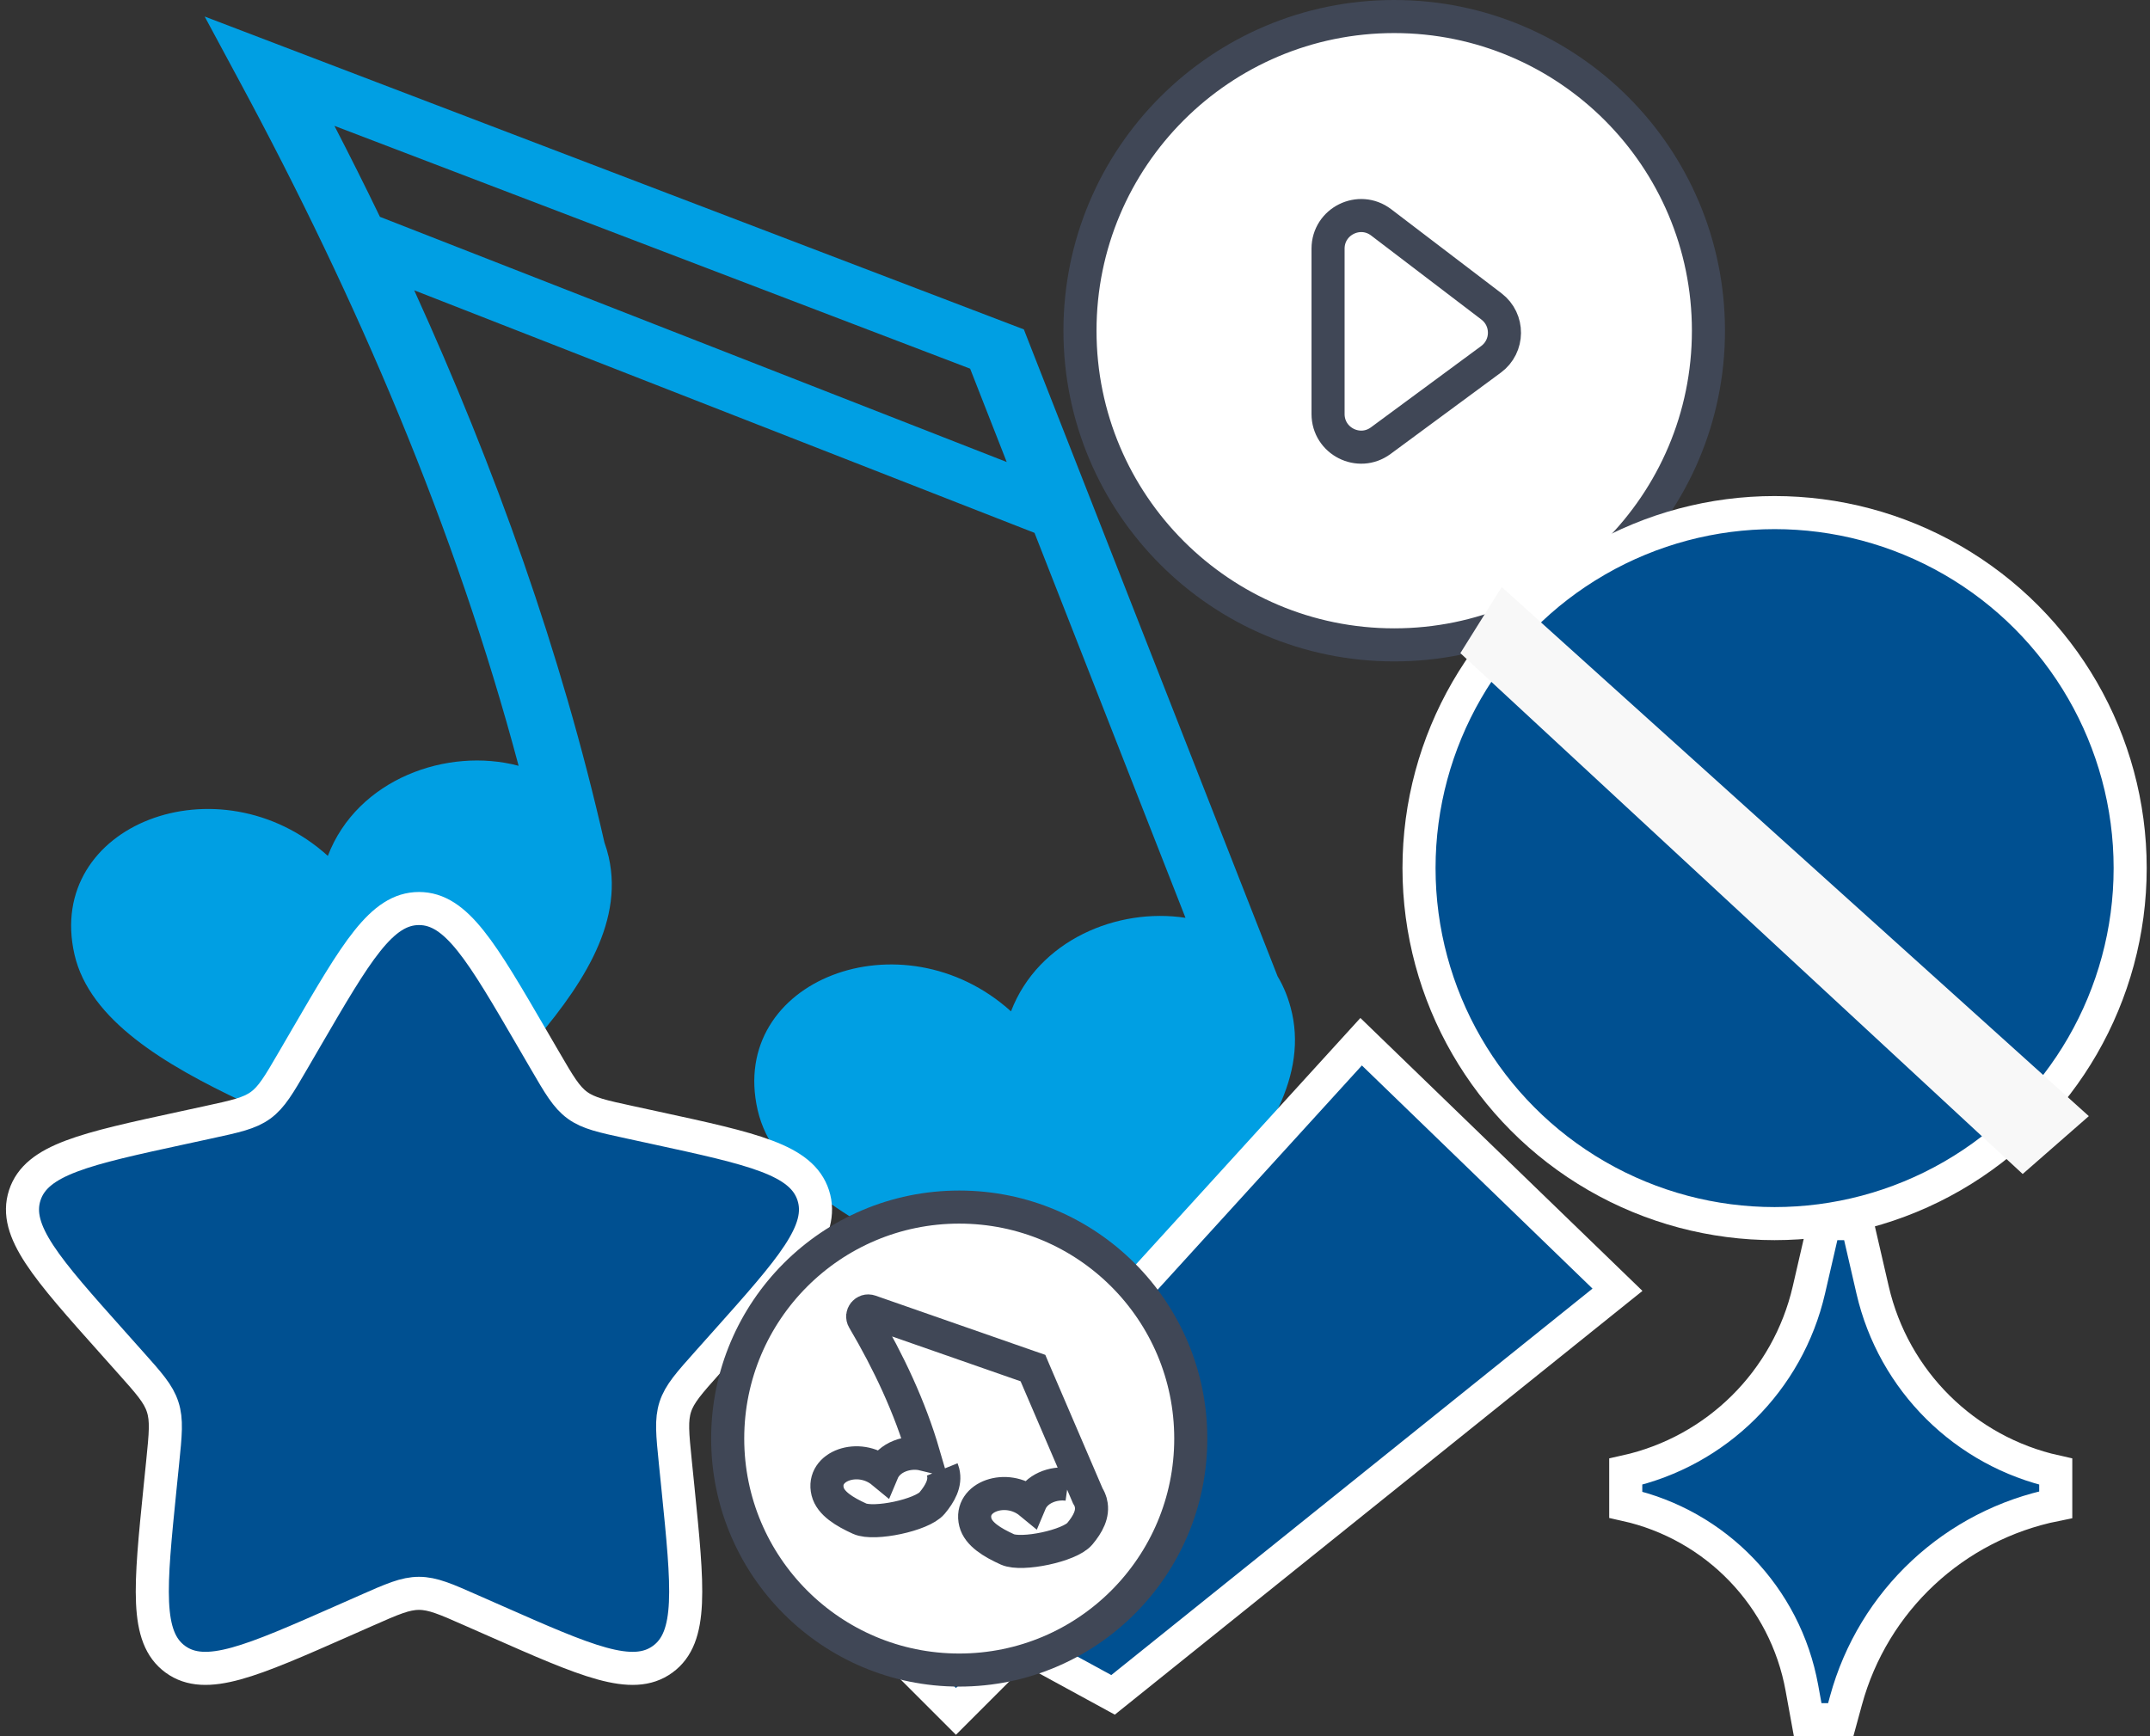
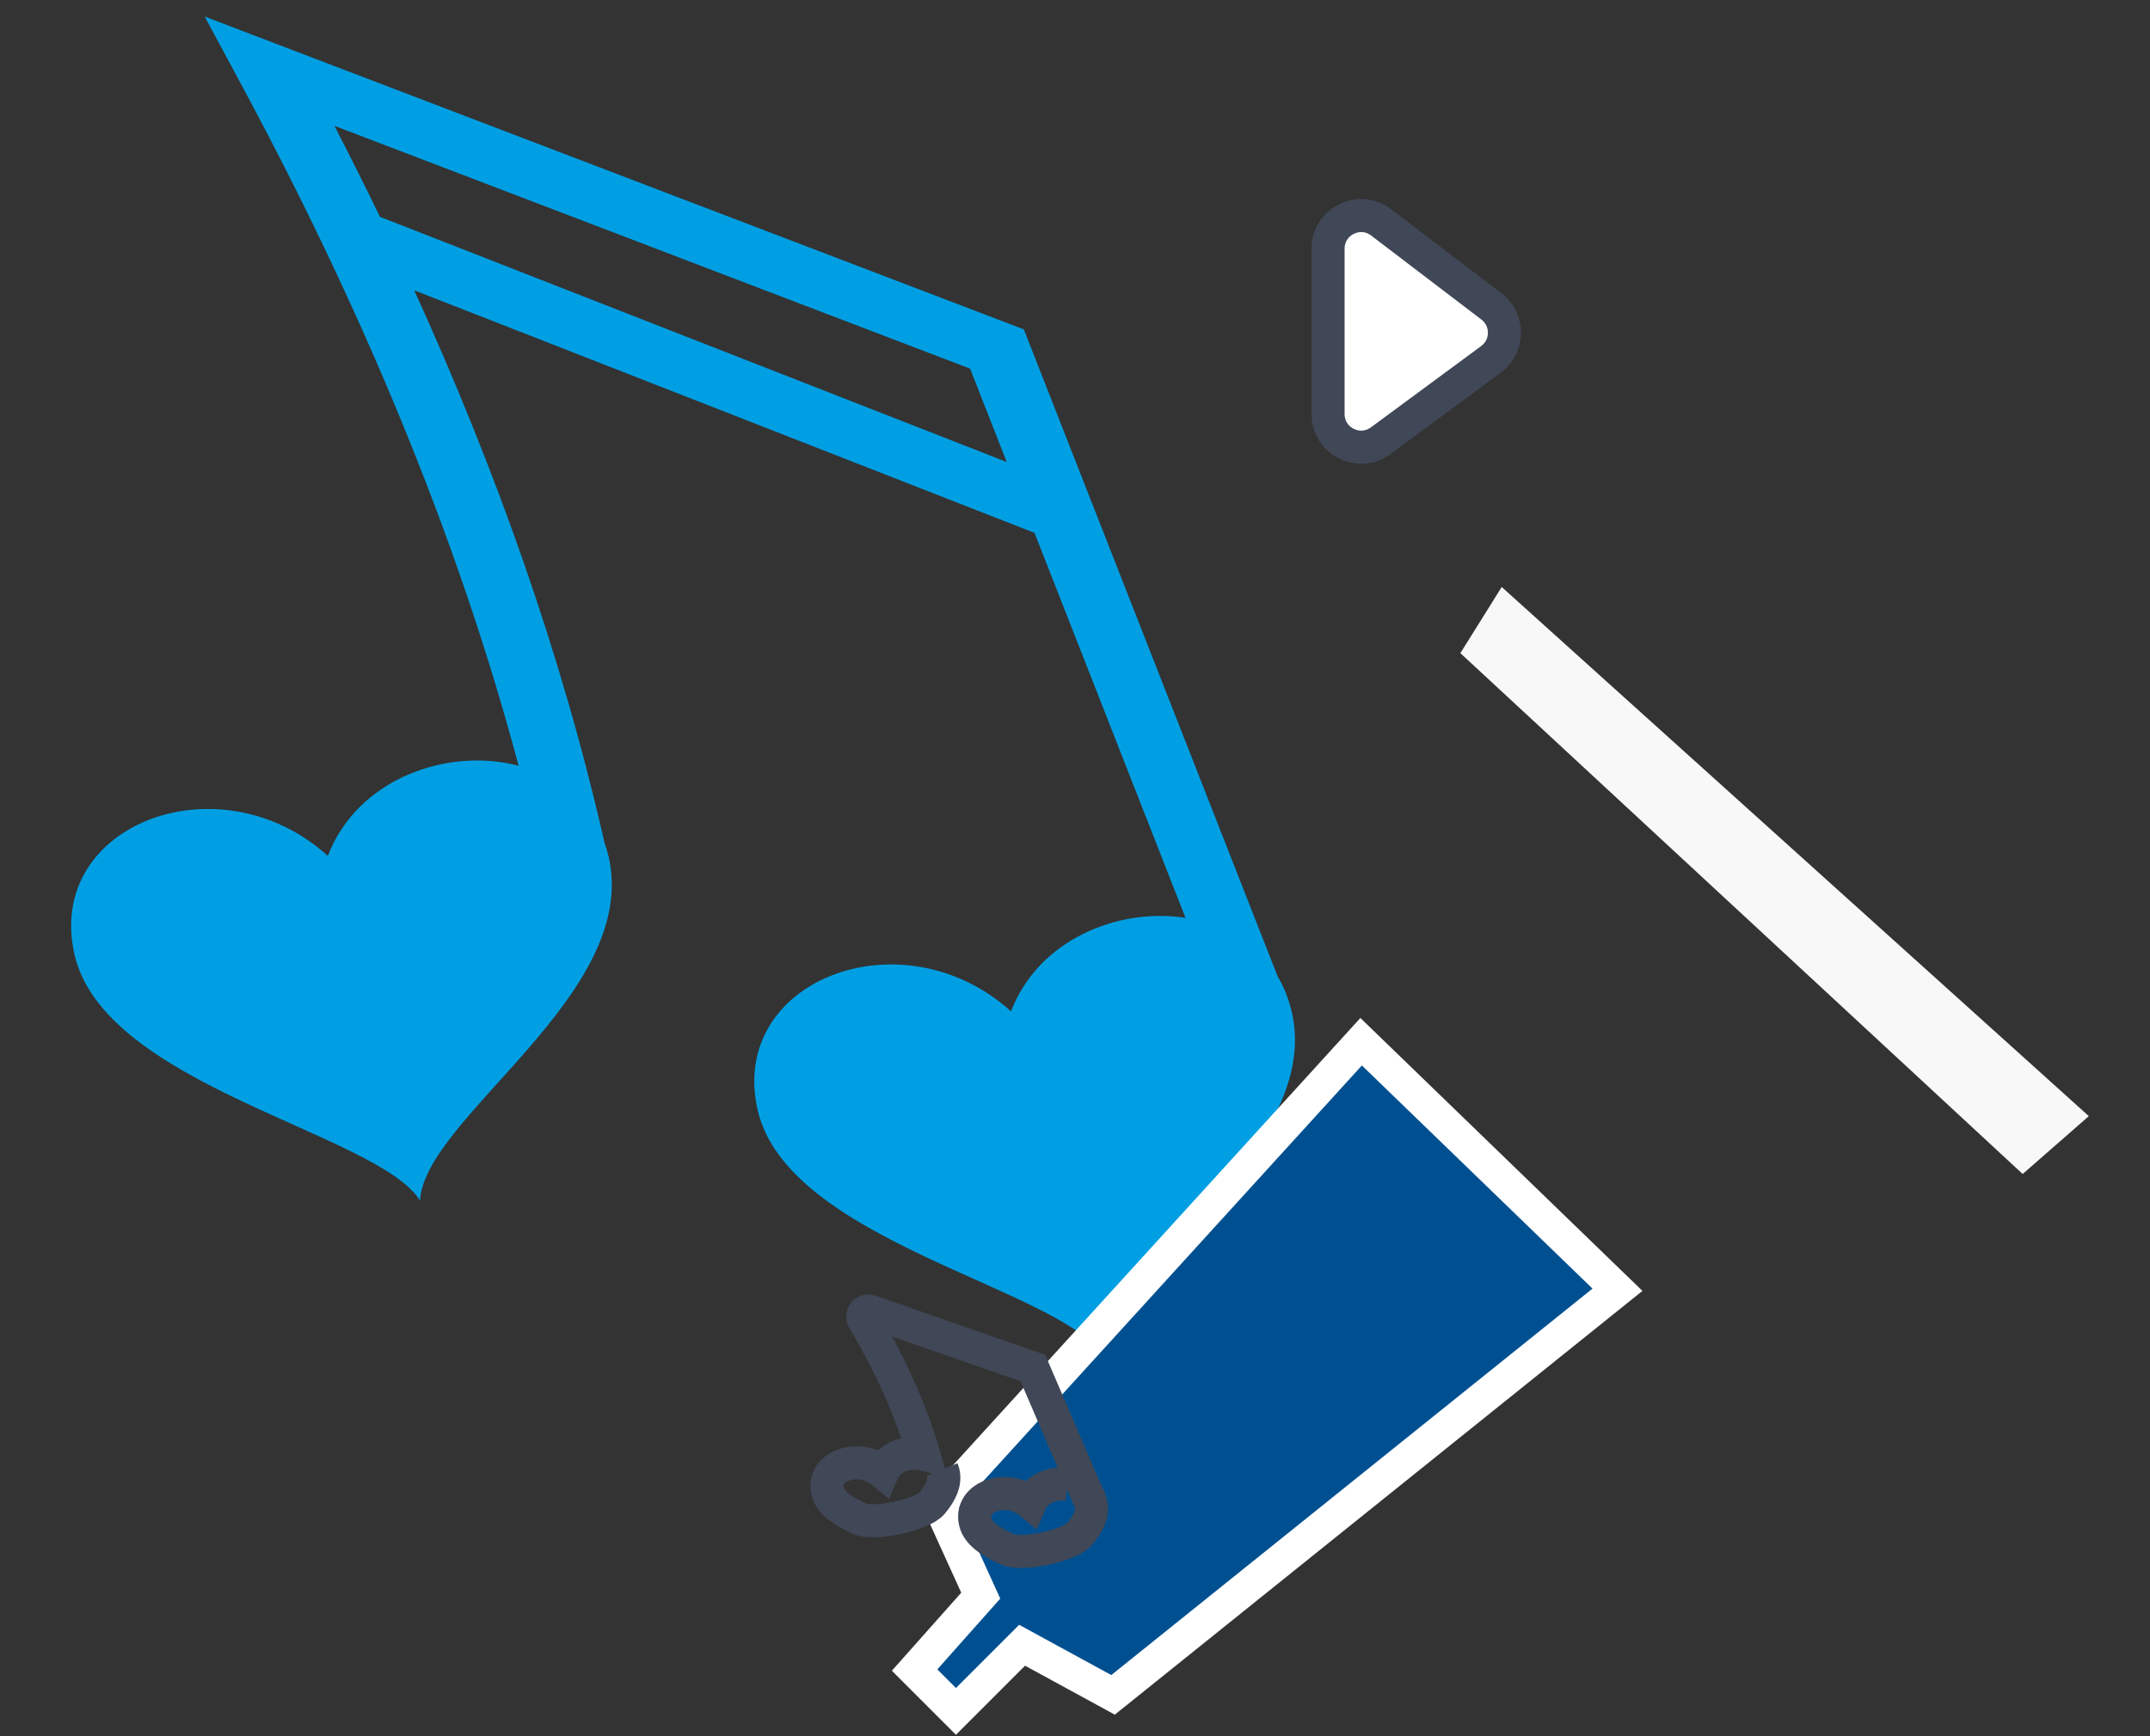
<svg xmlns="http://www.w3.org/2000/svg" width="130" height="105" viewBox="0 0 130 105" fill="none">
  <rect x="0" y="0" width="130" height="105" fill="#333333" stroke="none" />
  <path d="M12.376 1L14.522 4.988C21.563 18.049 27.536 31.953 31.358 46.314C27.064 45.169 21.609 47.098 19.823 51.761C13.253 45.83 2.713 49.865 4.502 57.719C6.318 65.689 22.826 68.515 25.398 72.603C25.669 67.574 38.695 60.151 36.806 51.833C36.737 51.535 36.651 51.24 36.547 50.95C33.941 39.472 29.928 28.285 25.046 17.557L62.552 32.226L71.681 55.508C67.573 54.874 62.782 56.851 61.13 61.164C54.559 55.233 44.02 59.268 45.809 67.122C47.624 75.093 64.133 77.912 66.704 82C66.975 76.982 79.945 69.581 78.126 61.285L78.12 61.274C78.116 61.26 78.116 61.245 78.112 61.23C77.927 60.412 77.633 59.684 77.249 59.042L62.173 20.601L61.908 19.921L61.117 19.619L17.172 2.832L12.376 1ZM20.222 7.611L58.659 22.296L60.871 27.941L22.973 13.113C22.08 11.263 21.161 9.43 20.222 7.611H20.222Z" fill="#009FE3" />
-   <circle cx="84.301" cy="20" r="19" fill="white" stroke="#404756" stroke-width="2" />
  <path d="M80.301 25.039V15.039C80.301 13.384 82.197 12.445 83.513 13.449L90.18 18.531C91.24 19.339 91.228 20.939 90.155 21.731L83.488 26.649C82.168 27.623 80.301 26.68 80.301 25.039Z" fill="white" stroke="#404756" stroke-width="2" />
-   <path d="M111.301 104H109.301L108.95 102.071C107.951 96.574 103.754 92.212 98.301 91V89C103.8 87.778 108.107 83.505 109.374 78.017L110.301 74H112.301L113.228 78.017C114.494 83.505 118.802 87.778 124.301 89V91C118.172 92.226 113.262 96.809 111.618 102.839L111.301 104Z" fill="#005091" stroke="white" stroke-width="2" />
  <path d="M57.801 103.5L55.301 101L59.301 96.5L56.801 91L82.301 63L97.801 78L67.301 102.5L61.801 99.5L57.801 103.5Z" fill="#005091" stroke="white" stroke-width="2" />
-   <circle cx="107.301" cy="52.5" r="21.5" fill="#005091" stroke="white" stroke-width="2" />
  <path d="M122.301 71L88.301 39.5L90.801 35.5L126.301 67.5L122.301 71Z" fill="#F8F8F8" />
-   <path d="M18.509 62.776C21.547 57.556 23.064 54.945 25.335 54.945C27.605 54.945 29.123 57.556 32.16 62.776L32.947 64.127C33.81 65.611 34.242 66.353 34.913 66.843C35.584 67.332 36.423 67.513 38.102 67.876L39.626 68.207C45.524 69.487 48.471 70.126 49.173 72.288C49.873 74.448 47.864 76.702 43.843 81.207L42.803 82.372C41.662 83.652 41.089 84.293 40.832 85.084C40.576 85.876 40.662 86.731 40.835 88.438L40.993 89.994C41.599 96.007 41.904 99.012 40.067 100.347C38.231 101.684 35.469 100.464 29.95 98.029L28.519 97.399C26.951 96.705 26.167 96.361 25.335 96.361C24.503 96.361 23.719 96.705 22.149 97.399L20.722 98.029C15.201 100.464 12.439 101.682 10.605 100.349C8.766 99.012 9.07 96.007 9.677 89.994L9.835 88.441C10.008 86.731 10.094 85.876 9.835 85.086C9.581 84.293 9.008 83.652 7.867 82.375L6.826 81.207C2.806 76.704 0.797 74.45 1.497 72.288C2.199 70.126 5.148 69.485 11.046 68.207L12.571 67.876C14.246 67.513 15.083 67.332 15.757 66.843C16.428 66.353 16.86 65.611 17.723 64.127L18.509 62.776Z" fill="#005091" stroke="white" stroke-width="2" />
-   <circle cx="58" cy="87" r="14" fill="white" stroke="#404756" stroke-width="2" />
  <path d="M56.972 88.867C56.995 88.924 57.013 88.982 57.028 89.041C57.191 89.695 56.842 90.321 56.36 90.9C55.752 91.632 52.847 92.24 51.98 91.846C51.065 91.43 50.223 90.923 50.044 90.204C49.657 88.652 51.935 87.855 53.356 89.027C53.742 88.106 54.922 87.725 55.85 87.951C55.024 85.114 53.732 82.368 52.21 79.788V79.788C52.051 79.519 52.314 79.198 52.609 79.301L52.783 79.362L62.285 82.678L62.456 82.737L62.513 82.872L65.773 90.465C65.856 90.592 65.919 90.736 65.959 90.897C65.96 90.9 65.96 90.903 65.961 90.906L65.962 90.908C66.118 91.558 65.771 92.181 65.291 92.757C64.683 93.488 61.778 94.096 60.912 93.703C59.996 93.287 59.154 92.78 58.975 92.061C58.588 90.51 60.867 89.713 62.288 90.884C62.645 90.032 63.681 89.642 64.569 89.767" stroke="#404756" stroke-width="2" />
</svg>